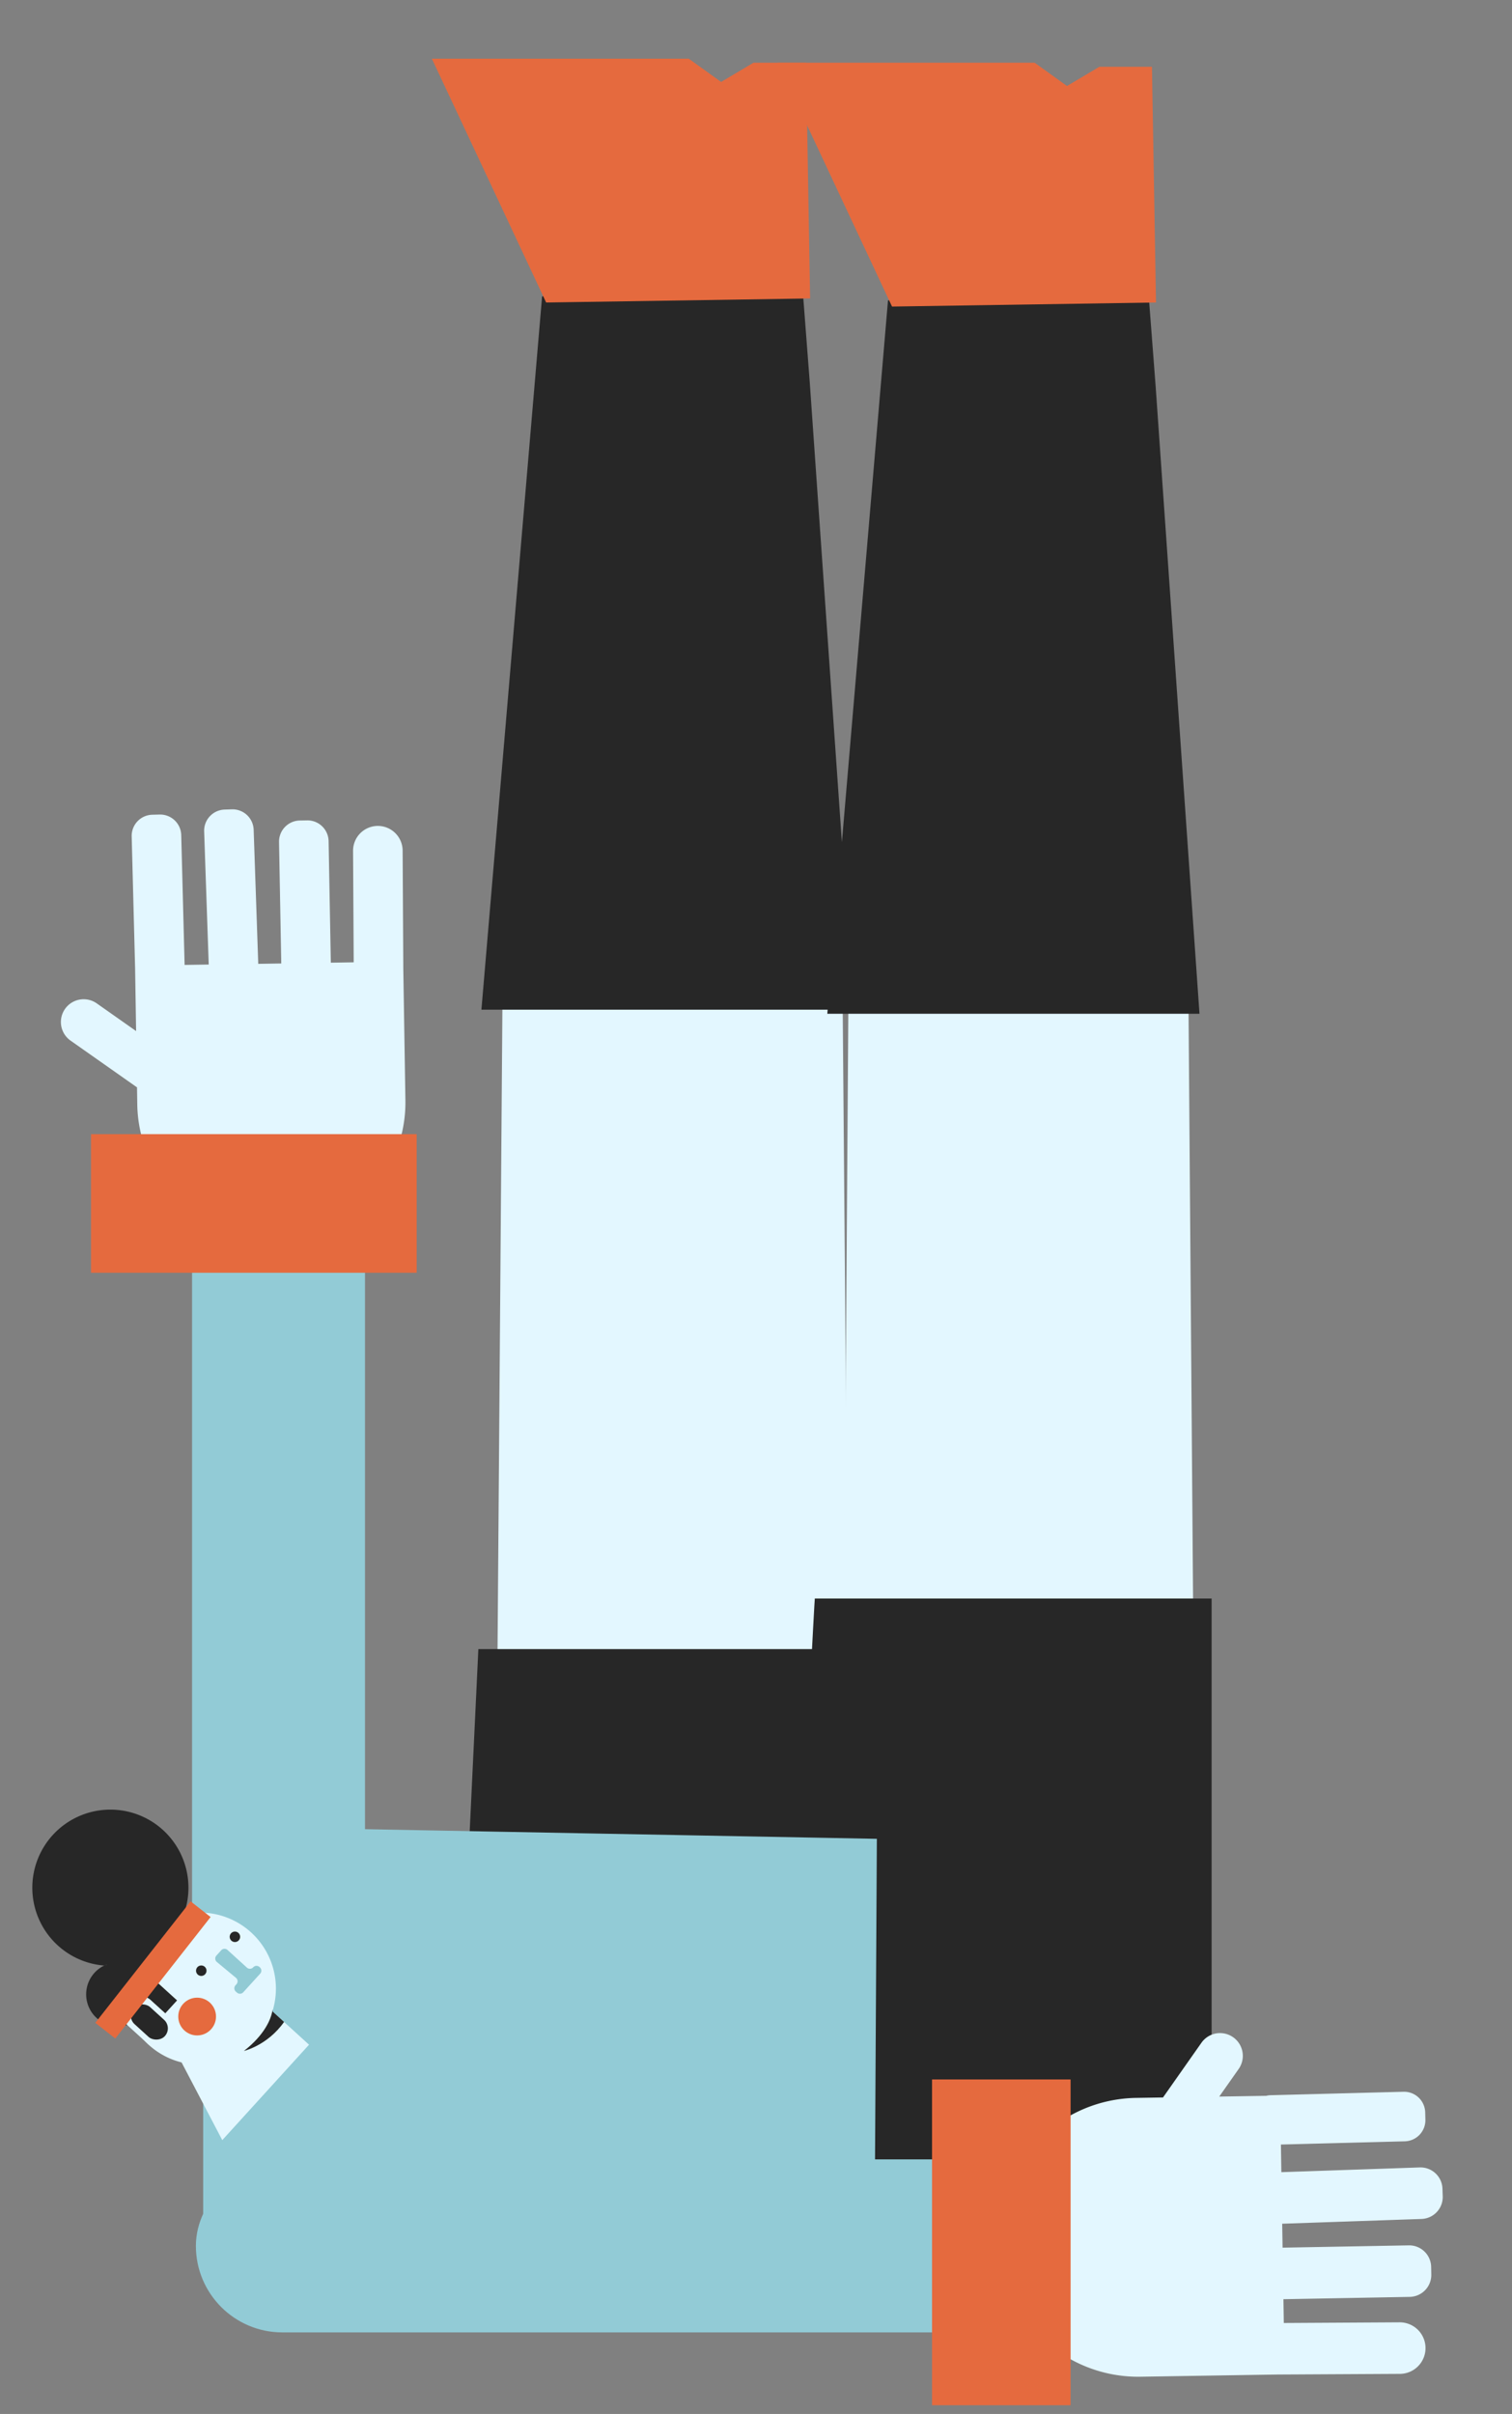
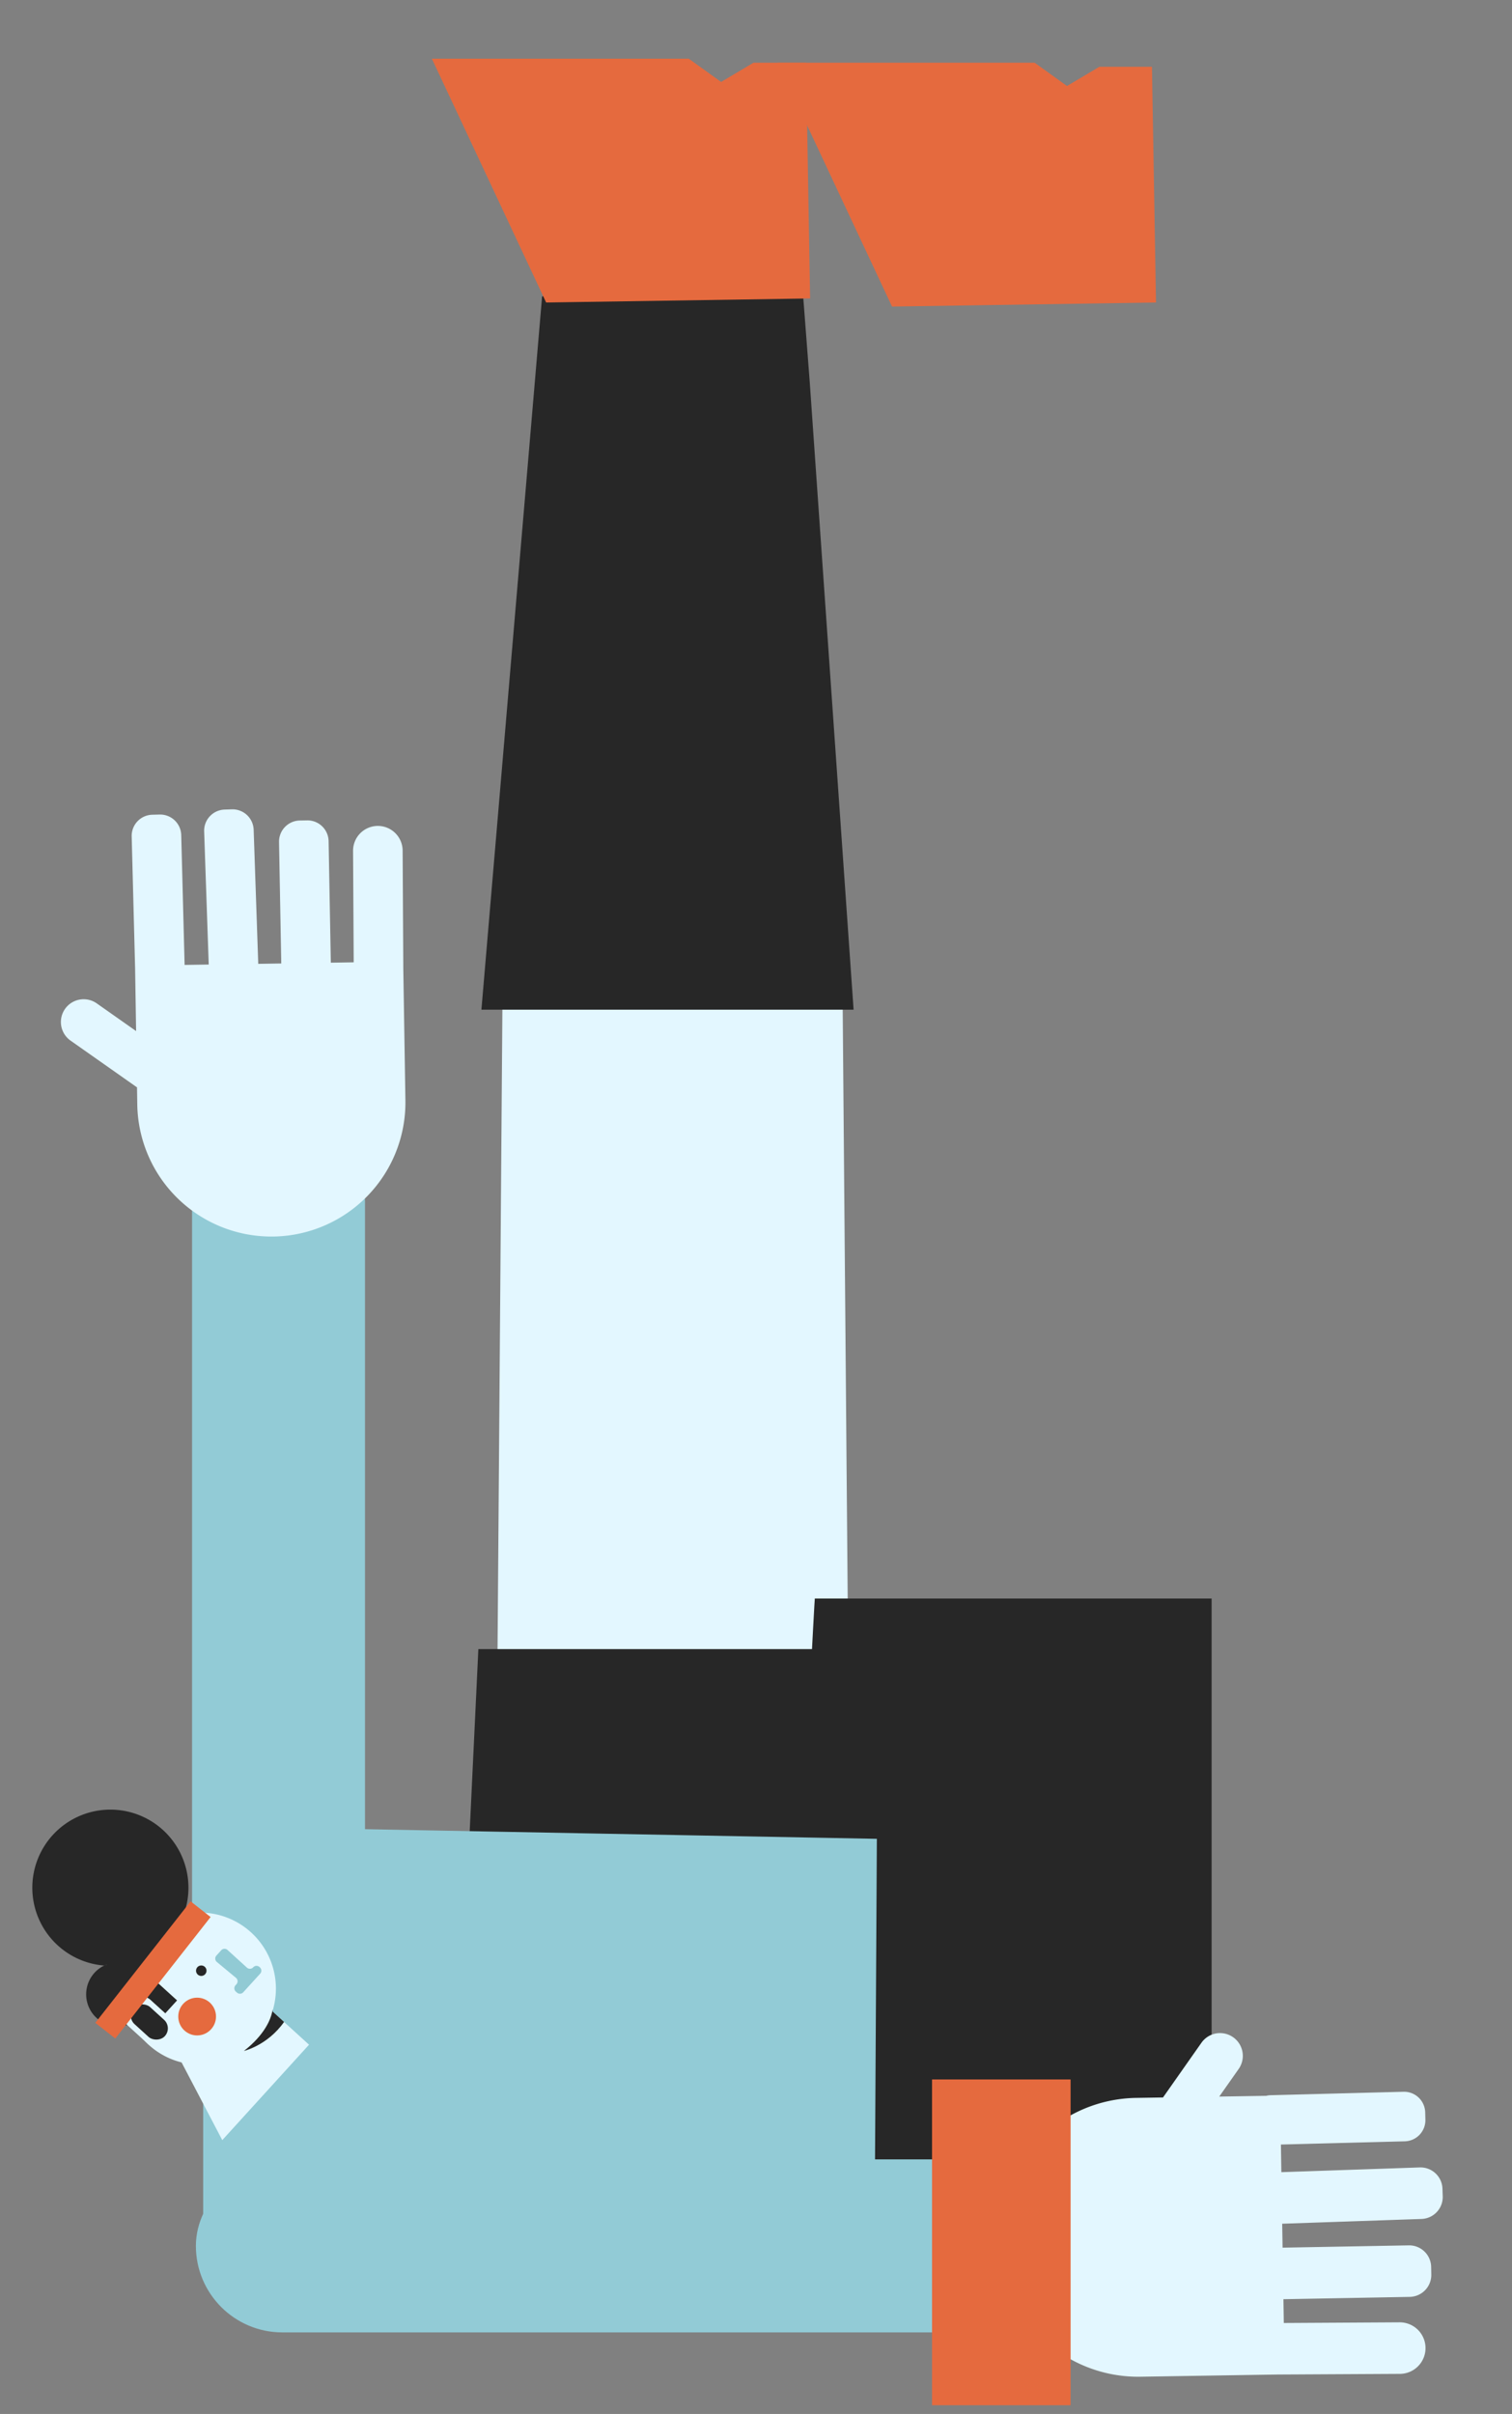
<svg xmlns="http://www.w3.org/2000/svg" id="Capa_1" data-name="Capa 1" viewBox="0 0 1495 2386">
  <rect x="0" y="0" width="1495" height="2386" fill="#808080" stroke="none" />
  <title>Mesa de trabajo 4</title>
  <polygon points="497 964 833 970.88 843 2151 488 2151 497 964" fill="#e3f7ff" />
  <polygon points="536 293 789 226 800.65 377.82 844 998 476 998 536 293" fill="#272727" />
  <polygon points="797 62 745 62 713 81 681 58 427 58 540 299 801 295 797 62" fill="#e56a3e" />
  <polygon points="472.98 1630 842 1630 842 2092 451 2092 472.98 1630" fill="#272727" />
-   <path d="M839,968l336,7.6,7.33,954.82c1.47,192.07-152.17,348.58-342.2,348.58H830Z" fill="#e3f7ff" />
-   <polygon points="878 297 1131 230 1142.65 381.82 1186 1002 818 1002 878 297" fill="#272727" />
  <polygon points="1139 66 1087 66 1055 85 1023 62 769 62 882 303 1143 299 1139 66" fill="#e56a3e" />
  <path d="M805.65,1580H1198v508.76C1198,2196,1107.6,2283,996.08,2283H769S805.11,1580,805.65,1580Z" fill="#272727" />
  <path d="M867,1817.5l-2.64,464-565.64-.23c-56.17-6.18-97.83-42.62-97.83-85.57V1891.92c0-55.52,68.16-96.65,139.7-84.3Z" fill="#92cbd6" />
  <rect x="189.89" y="1102.11" width="171" height="890.48" rx="85.5" transform="translate(550.78 3094.7) rotate(-180)" fill="#92cbd6" />
  <path d="M305.57,2021l-85.8,94.32-40.23-76.8a75.16,75.16,0,1,1,90.18-51.62c-.11.39-.23.78-.35,1.17Z" fill="#e3f7ff" />
  <path d="M152.84,1957l22.24,20.22-11.86,13L148,1976.43a31.62,31.62,0,1,1-45-33.65c.68,0,1.37.1,2.06.13.2-.44.4-.87.61-1.29a28.7,28.7,0,0,0-2.67,1.16,77.19,77.19,0,1,1,80.46-56.09,53.51,53.51,0,0,1,11.82,1.78l-43.38,47.68Z" fill="#272727" />
  <path d="M105.62,1941.62c-.21.42-.41.85-.61,1.29-.69,0-1.38-.08-2.06-.13A28.7,28.7,0,0,1,105.62,1941.62Z" fill="#272727" />
  <path d="M105.62,1941.62c-.21.42-.41.85-.61,1.29-.69,0-1.38-.08-2.06-.13A28.7,28.7,0,0,1,105.62,1941.62Z" fill="#272727" />
  <circle cx="194.91" cy="1993.18" r="18.66" fill="#e56a3e" />
  <circle cx="199.01" cy="1947.86" r="5.18" fill="#272727" />
  <path d="M214,1932.88l4.74-5.22a4.4,4.4,0,0,1,6.22-.29l19.17,17.43a4.41,4.41,0,0,0,6.23-.29h0a4.4,4.4,0,0,1,6.22-.29l.38.34a4.41,4.41,0,0,1,.3,6.23l-16.74,18.4a4.41,4.41,0,0,1-6.22.3l-1.15-1a4.4,4.4,0,0,1-.3-6.22l.91-1a4.41,4.41,0,0,0-.45-6.36l-18.86-15.63A4.39,4.39,0,0,1,214,1932.88Z" fill="#91cad4" />
-   <circle cx="232.28" cy="1914.36" r="5.18" fill="#272727" />
  <rect x="130.71" y="1967.7" width="33.89" height="61.68" rx="16.94" transform="translate(-1430.13 762.99) rotate(-47.71)" fill="#e3f7ff" />
  <rect x="136.25" y="1977.79" width="22.81" height="41.51" rx="11.4" transform="translate(-1430.13 762.99) rotate(-47.71)" fill="#272727" />
  <path d="M269.72,1986.87c-.11.39-.23.78-.35,1.17l11.51,10.47c-16.4,23.25-39.69,28.67-39.69,28.67,21.06-16.39,26.42-31.91,27.75-37.81v0c.13-.58.22-1.06.28-1.44.11-.68.14-1,.14-1Z" fill="#272727" />
  <rect x="70.39" y="1927" width="152" height="25" transform="matrix(0.62, -0.79, 0.79, 0.62, -1471.74, 860.26)" fill="#e56a3e" />
  <rect x="553.42" y="1774.62" width="171" height="890.48" rx="85.5" transform="translate(-1580.93 2858.78) rotate(-90)" fill="#92cbd6" />
  <path d="M270.42,1222.21l-2.16,0a132.57,132.57,0,0,1-132.52-130.45l-.27-17-65.7-46.2a22.5,22.5,0,1,1,25.89-36.81l38.92,27.37-1-62.4-3.37-130a20.89,20.89,0,0,1,20.35-21.43l7.2-.19a20.9,20.9,0,0,1,21.44,20.35l3.33,128.29,23.83-.38c0-.11,0-.23,0-.34l-4.5-131.31A20.9,20.9,0,0,1,222,800.2l7.2-.24a20.9,20.9,0,0,1,21.6,20.17l4.5,131.3c0,.42,0,.83,0,1.24l22.8-.37-2.2-120A20.91,20.91,0,0,1,296.42,811l7.2-.13a20.9,20.9,0,0,1,21.28,20.51l2.2,120.16,22.63-.37L349.1,841a24.5,24.5,0,0,1,24.36-24.64h.15a24.5,24.5,0,0,1,24.49,24.36l.67,117.11,2.08,129.7A132.57,132.57,0,0,1,270.42,1222.21Z" fill="#e3f7ff" />
-   <rect x="182.5" y="1028.5" width="137" height="322" transform="translate(-938.5 1440.5) rotate(-90)" fill="#e56a3e" />
  <path d="M1269.07,2197.91c-.43,0-.86,0-1.29,0l.38,23.7,124.78-2.28a21.72,21.72,0,0,1,22.12,21.32l.14,7.49a21.73,21.73,0,0,1-21.33,22.12L1269,2272.55l.37,23.53,114.51-.66a25.47,25.47,0,0,1,25.61,25.32v.15a25.46,25.46,0,0,1-25.32,25.46L1263,2347l-135.42,2.17a137.81,137.81,0,0,1-140-135.58c0-.75,0-1.5,0-2.25a137.81,137.81,0,0,1,135.6-137.75l26.75-.43,38-54.07a22.5,22.5,0,1,1,36.81,25.89l-19.19,27.29,46.41-.74a20.4,20.4,0,0,1,4.45-.6l131.33-3.41a20.89,20.89,0,0,1,21.43,20.35l.19,7.2a20.9,20.9,0,0,1-20.35,21.43l-122.5,3.18.43,27.3.36,0,136.49-4.67a21.72,21.72,0,0,1,22.45,21l.26,7.48a21.72,21.72,0,0,1-21,22.45Z" fill="#e3f7ff" />
  <rect x="921.57" y="2055.35" width="137" height="322" fill="#e56a3e" />
</svg>